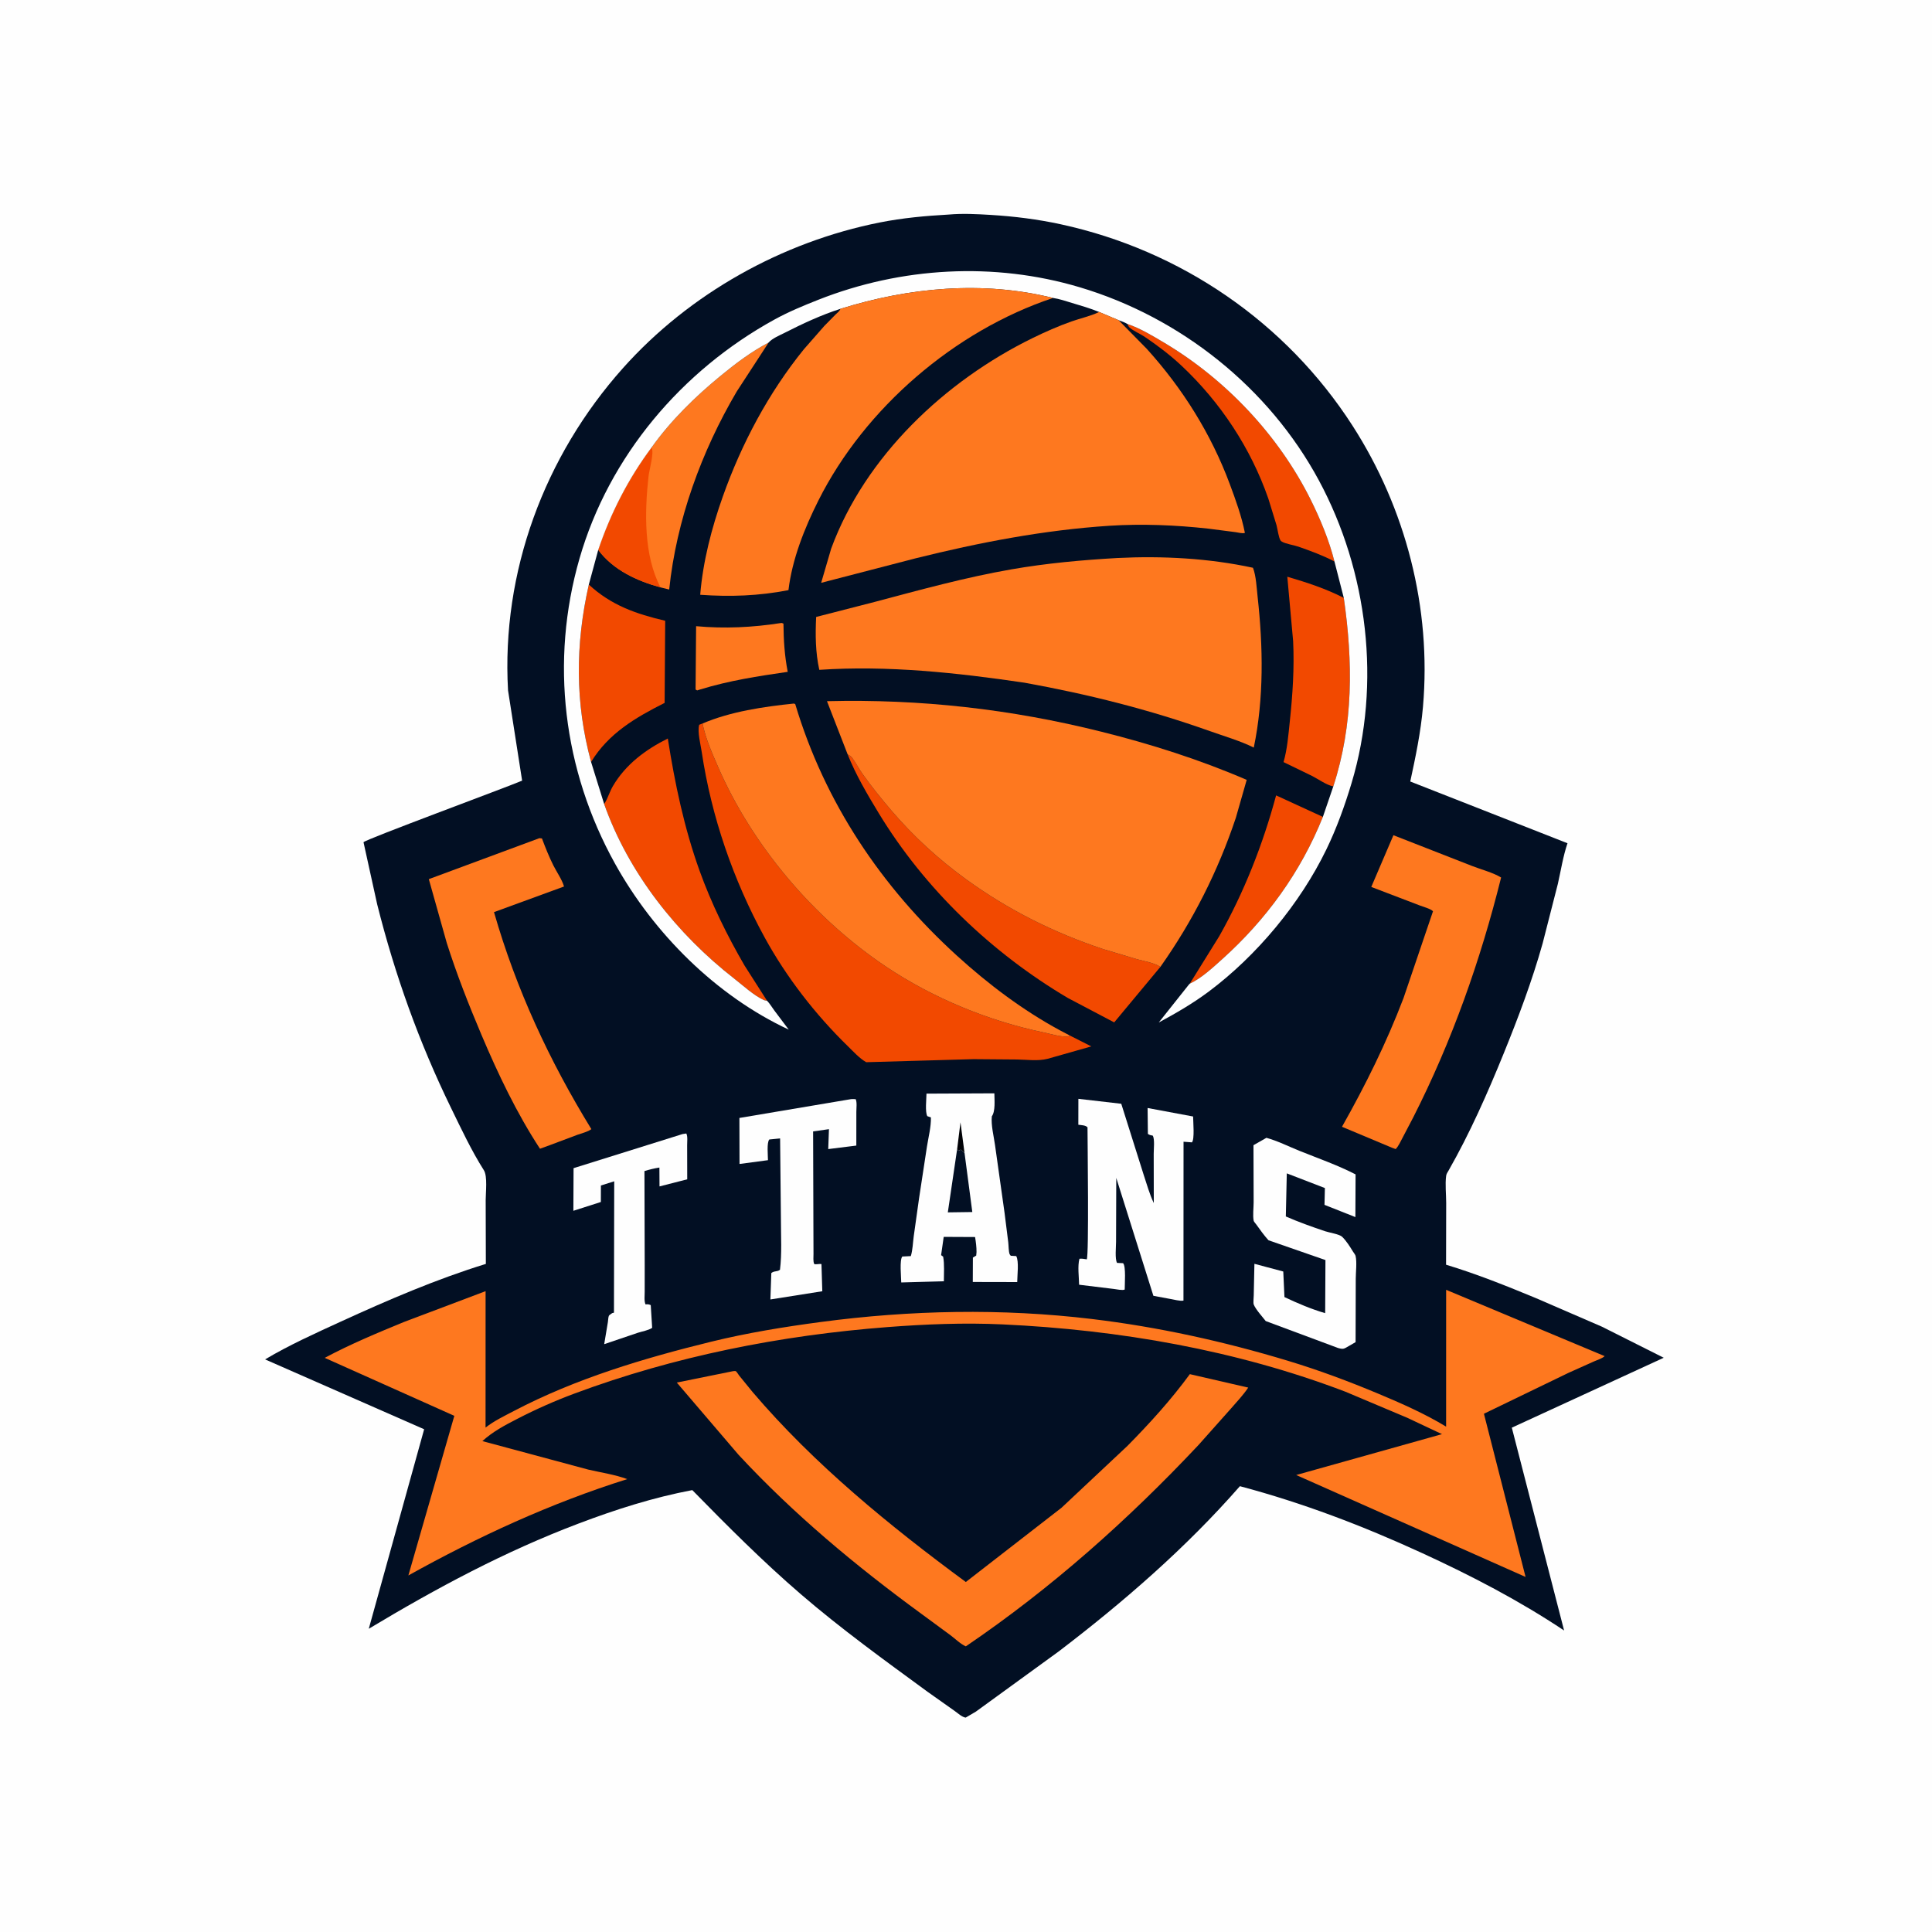
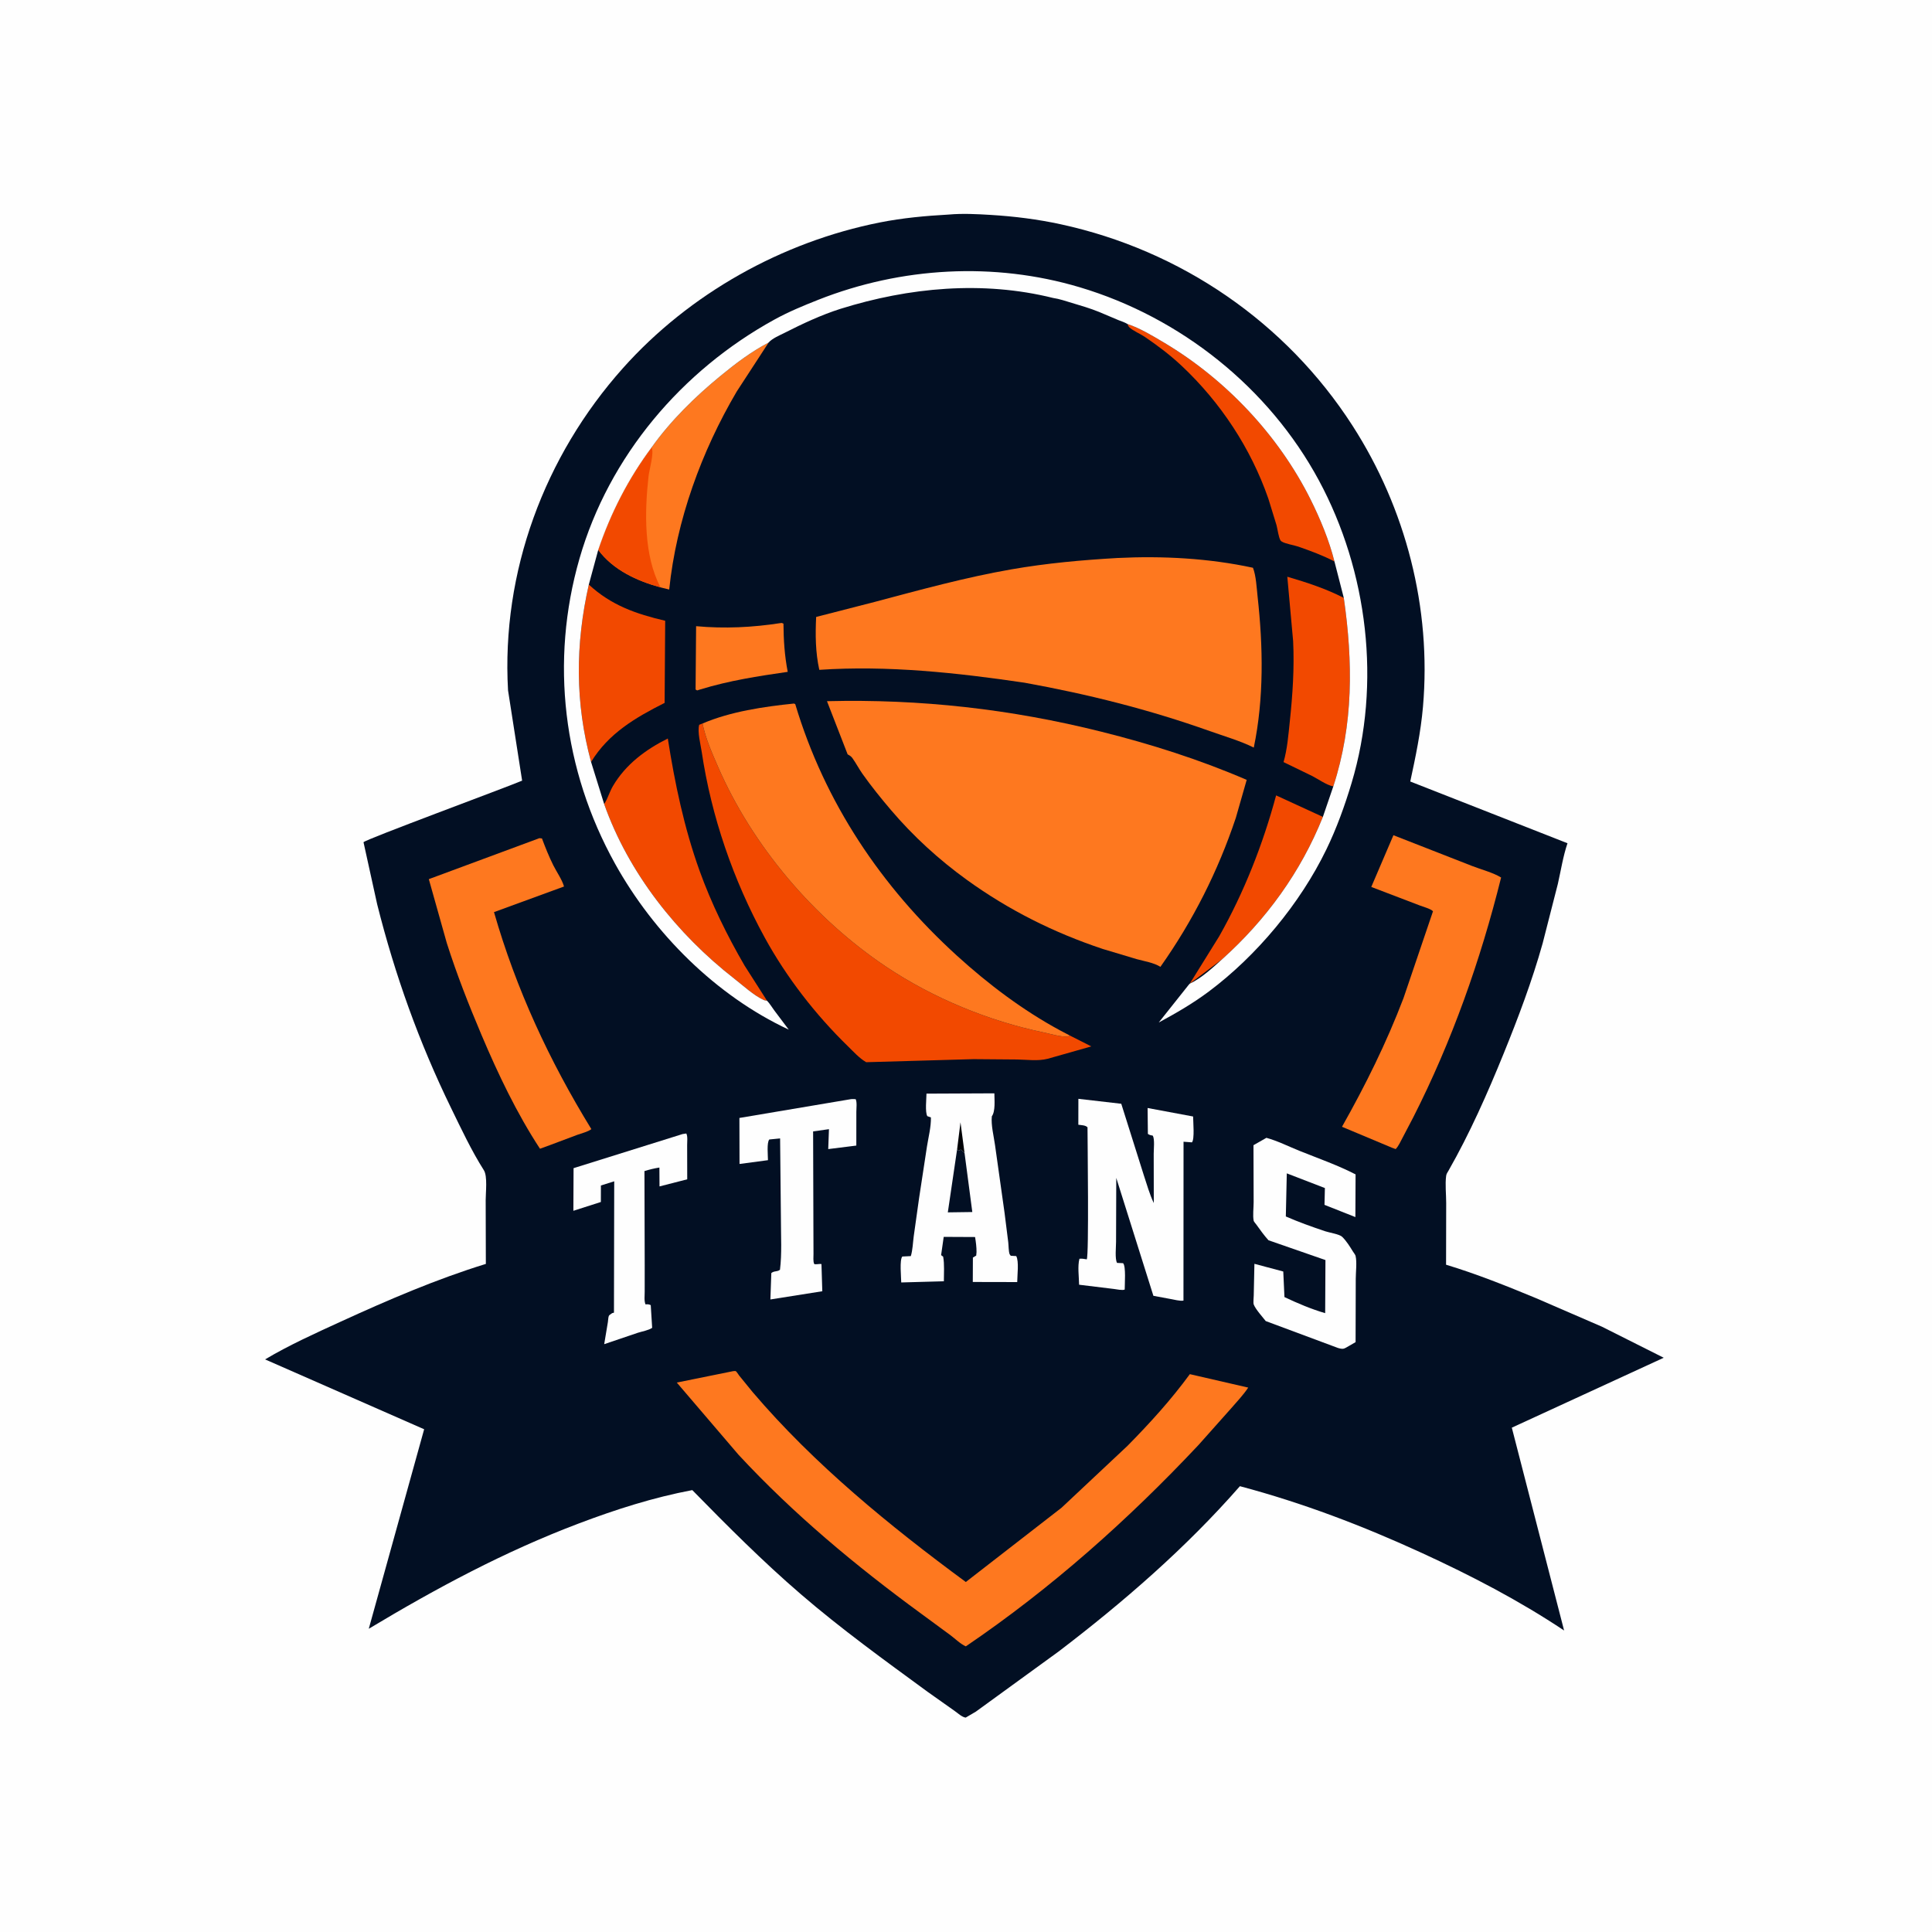
<svg xmlns="http://www.w3.org/2000/svg" version="1.1" style="display: block;" viewBox="0 0 2048 2048" width="1024" height="1024">
  <path transform="translate(0,0)" fill="rgb(254,254,254)" d="M -0 -0 L 2048 0 L 2048 2048 L -0 2048 L -0 -0 z" />
  <path transform="translate(0,0)" fill="rgb(2,15,35)" d="M 1005.7 227.437 C 1020.12 226.13 1035.73 226.924 1050.21 227.814 C 1075.3 229.354 1099.86 232.413 1124.45 237.746 C 1251.58 265.323 1363.12 341.605 1433.62 451.074 C 1490.29 539.065 1517.52 644.706 1508.41 749.263 C 1506.06 776.207 1500.62 802.048 1494.94 828.429 L 1661.61 893.869 C 1656.92 907.652 1654.63 922.657 1651.41 936.864 L 1635.23 1000.13 C 1624.02 1040.08 1609.41 1078.72 1593.81 1117.12 C 1576.81 1158.95 1557.94 1201.62 1535.5 1240.91 C 1534.41 1242.82 1533.26 1244.24 1532.97 1246.5 C 1531.79 1255.59 1533.02 1265.94 1533.02 1275.17 L 1532.89 1340.65 C 1565.3 1350.44 1597.19 1363.23 1628.45 1376.19 L 1698.17 1406.38 L 1763.63 1439.27 L 1602.59 1513.39 L 1658.01 1728.4 C 1610.06 1696.44 1559.37 1670.15 1507.07 1646.13 C 1444.51 1617.4 1380.95 1593.14 1314.35 1575.43 C 1257.2 1640.75 1191.08 1698.13 1122.12 1750.71 L 1034.43 1814.42 L 1023.66 1820.73 C 1019.73 1820.26 1015.22 1815.93 1011.91 1813.63 L 983.174 1793.3 C 937.651 1759.98 891.799 1726.83 849 1689.99 C 808.507 1655.15 771.207 1617.69 733.864 1579.57 C 692.368 1587.42 652.802 1600.07 613.366 1615 C 534.768 1644.75 462.819 1683.41 390.913 1726.56 L 449.616 1515.07 L 281.01 1441.02 C 306.364 1425.9 334.474 1413.23 361.307 1400.94 C 411.045 1378.16 462.672 1355.91 515.02 1339.8 L 514.844 1272.12 C 514.822 1264.38 516.956 1246.85 512.919 1240.49 C 499.823 1219.89 488.833 1196.43 478.127 1174.47 C 444.207 1104.91 418.684 1033.64 399.826 958.619 L 385.337 892.791 C 386.724 890.051 536.53 834.726 553.476 827.521 L 538.537 731.771 C 531.419 606.315 577.032 483.557 660.37 390.203 C 730.836 311.269 829.004 256.386 932.72 235.803 C 956.896 231.005 981.143 228.812 1005.7 227.437 z" />
  <path transform="translate(0,0)" fill="rgb(254,120,31)" d="M 827.397 660.5 C 829.293 660.294 828.244 660.219 830.5 661.08 C 830.656 678.741 831.664 694.777 835.015 712.185 C 803.182 716.81 773.068 721.416 742.249 730.861 L 739 731.884 L 737.345 730.889 L 737.906 663.782 C 767.934 666.562 797.656 665.097 827.397 660.5 z" />
-   <path transform="translate(0,0)" fill="rgb(242,73,0)" d="M 1261.22 1042.72 L 1292.44 992.437 C 1318.85 945.706 1338.77 894.961 1352.73 843.145 L 1402.31 865.939 C 1378.91 924.363 1342.31 974.772 1295.6 1016.75 C 1285.8 1025.55 1273.27 1037.22 1261.22 1042.72 z" />
+   <path transform="translate(0,0)" fill="rgb(242,73,0)" d="M 1261.22 1042.72 L 1292.44 992.437 C 1318.85 945.706 1338.77 894.961 1352.73 843.145 L 1402.31 865.939 C 1378.91 924.363 1342.31 974.772 1295.6 1016.75 z" />
  <path transform="translate(0,0)" fill="rgb(242,73,0)" d="M 1195.08 343.415 C 1208.62 347.952 1222.22 356.206 1234.47 363.507 C 1299.57 402.337 1355.42 461.588 1389.25 529.43 C 1399.46 549.9 1409.05 573.008 1414.58 595.212 C 1402.62 588.873 1388.92 583.847 1376.13 579.406 C 1371.41 577.768 1362.5 576.505 1358.65 574.027 C 1358.17 573.718 1357.69 573.352 1357.39 572.866 C 1355.29 569.449 1354.3 560.953 1353.2 556.841 L 1344.48 528.533 C 1325.89 475.074 1293.82 426.531 1252.6 387.789 C 1240.35 376.275 1227.22 366.389 1213.33 356.96 C 1208.71 353.823 1200.59 350.449 1197.01 346.844 C 1196.08 345.914 1195.72 344.558 1195.08 343.415 z" />
  <path transform="translate(0,0)" fill="rgb(254,254,254)" d="M 723.537 1202.15 L 727.5 1201.55 C 729.158 1204.45 728.395 1210.44 728.407 1213.84 L 728.488 1250.12 L 699.112 1257.65 L 698.992 1237.64 C 693.519 1238.5 688.443 1239.77 683.146 1241.38 L 683.414 1341.3 L 683.395 1369.31 C 683.391 1373.47 682.689 1378.77 684.218 1382.68 C 686.674 1382.57 687.541 1382.41 689.812 1383.5 L 691.325 1407.56 C 687.444 1410.25 680.694 1411.31 676.123 1412.8 L 640.477 1424.88 L 644.392 1401.41 C 644.686 1399.63 644.738 1396.1 645.5 1394.68 C 645.88 1393.97 648.23 1392.52 648.971 1391.94 L 650.826 1391.5 L 651.102 1252.22 L 636.985 1256.67 L 636.944 1274.16 L 607.8 1283.49 L 608.007 1238.3 L 723.537 1202.15 z" />
  <path transform="translate(0,0)" fill="rgb(254,254,254)" d="M 900.653 1165.38 C 902.784 1164.89 904.828 1165.08 907 1165.14 C 908.645 1168.03 907.766 1175.07 907.763 1178.57 L 907.735 1214.36 L 877.957 1218.08 L 878.729 1196.96 L 861.935 1199.35 L 862.252 1303.58 L 862.344 1329.15 C 862.369 1332.19 861.811 1337.01 863.016 1339.7 C 863.576 1340.95 868.749 1339.38 870.783 1340 L 871.675 1368.77 L 816.651 1377.48 L 817.63 1349.5 C 820.796 1346.88 823.646 1348.44 826.811 1346 C 828.971 1328.83 827.777 1310.42 827.815 1293.1 L 826.944 1206.77 L 815.5 1207.9 C 812.635 1211.08 814.068 1224.94 814.071 1229.83 L 783.93 1233.84 L 783.803 1185.08 L 900.653 1165.38 z" />
  <path transform="translate(0,0)" fill="rgb(242,73,0)" d="M 624.175 619.681 C 647.825 641.589 674.195 650.787 705.129 658.03 L 704.532 745.09 C 673.605 760.697 645.148 777.302 626.564 807.719 C 609.497 744.952 609.866 682.81 624.175 619.681 z" />
  <path transform="translate(0,0)" fill="rgb(242,73,0)" d="M 1413.35 833.65 C 1406.06 832.134 1397.83 826.148 1391.18 822.703 L 1360.6 807.853 C 1364.56 794.306 1365.74 778.998 1367.22 765 C 1370.24 736.595 1372.15 708.262 1370.78 679.674 L 1364.6 611.353 C 1385.19 617.43 1405.36 623.915 1424.49 633.798 C 1434.2 701.587 1434.81 767.759 1413.35 833.65 z" />
  <path transform="translate(0,0)" fill="rgb(254,120,31)" d="M 690.81 474.174 C 711.058 445.804 736.913 420.484 763.796 398.442 C 779.9 385.238 796.199 372.863 814.702 363.174 L 814.111 364.14 L 780.96 415.042 C 743.577 478.534 716.986 551.476 709.378 624.923 L 700.192 622.663 C 675.262 615.798 649.876 604.194 634.157 582.913 C 647.389 543.802 666.098 507.24 690.81 474.174 z" />
  <path transform="translate(0,0)" fill="rgb(242,73,0)" d="M 690.81 474.174 C 693.484 480.909 688.305 497.37 687.425 505.344 C 683.322 542.517 682.248 588.776 700.192 622.663 C 675.262 615.798 649.876 604.194 634.157 582.913 C 647.389 543.802 666.098 507.24 690.81 474.174 z" />
  <path transform="translate(0,0)" fill="rgb(254,254,254)" d="M 1342.45 1206.14 C 1354.21 1209.34 1365.97 1215.31 1377.35 1219.88 C 1397.25 1227.89 1417.9 1235.06 1436.97 1244.9 L 1436.76 1290.16 L 1404.02 1277.19 L 1404.44 1259.39 L 1364.05 1243.81 L 1363.03 1289.5 C 1376.5 1295.39 1390.8 1300.51 1404.74 1305.18 C 1409.05 1306.63 1419.88 1308.29 1422.7 1311.02 C 1427.24 1315.42 1430.94 1321.41 1434.23 1326.76 C 1434.89 1327.83 1436.69 1330.09 1436.96 1331.26 C 1438.54 1338.01 1437.17 1348.36 1437.16 1355.49 L 1436.98 1422.71 L 1429.97 1426.77 C 1424.62 1429.8 1424.34 1430.57 1418.45 1428.95 L 1341.72 1400.38 C 1338.21 1395.87 1331.04 1388 1329.02 1382.85 C 1328.31 1381.03 1329.02 1375.25 1329.02 1373.11 L 1329.73 1339.7 L 1360.32 1347.86 L 1361.57 1374.96 C 1374.95 1381.31 1390.48 1387.93 1404.74 1391.99 L 1405.03 1335.71 L 1344.65 1314.73 C 1340.01 1309.59 1335.86 1303.84 1331.85 1298.2 C 1331.29 1297.42 1329.15 1294.98 1328.97 1294.13 C 1327.82 1288.61 1328.93 1280.2 1328.91 1274.42 L 1328.74 1213.96 L 1342.45 1206.14 z" />
  <path transform="translate(0,0)" fill="rgb(242,73,0)" d="M 640.443 852.349 L 641.428 850.706 C 644.649 845.165 646.41 838.899 649.726 833.255 C 663.24 810.256 684.397 794.573 707.905 782.851 C 715.375 830.454 725.22 877.528 741.558 922.975 C 754.009 957.608 770.789 991.805 789.301 1023.61 L 813.069 1060.79 C 811.719 1060.65 810.751 1060.57 809.5 1060 C 798.931 1055.17 787.721 1044.72 778.467 1037.51 C 717.641 990.139 666.332 925.524 640.443 852.349 z" />
-   <path transform="translate(0,0)" fill="rgb(242,73,0)" d="M 898.539 799.675 C 900.68 800.81 902.155 801.635 903.6 803.641 C 907.437 808.966 910.446 814.915 914.268 820.311 C 923.632 833.532 933.844 846.18 944.333 858.519 C 967.991 886.35 995.342 911.358 1024.95 932.718 C 1069.48 964.834 1116.92 988.565 1169 1005.95 L 1205 1016.74 C 1213.23 1019 1222.81 1020.39 1230.1 1024.88 L 1181.09 1083.78 L 1131.9 1057.87 C 1051.31 1010.15 980.398 942.389 931.667 862.287 C 919.501 842.29 907.222 821.444 898.539 799.675 z" />
  <path transform="translate(0,0)" fill="rgb(254,254,254)" d="M 982.109 1159.3 L 1054.07 1158.98 C 1054.12 1165.68 1055.35 1177.96 1051.38 1183.36 C 1050.43 1192.88 1053.46 1204.36 1054.78 1213.97 L 1064.85 1285.52 L 1068.8 1316.98 C 1069.21 1320.45 1069.09 1326.46 1070.24 1329.5 C 1070.49 1330.15 1071.08 1330.61 1071.5 1331.16 L 1077.24 1331.5 C 1080.32 1336.92 1078.31 1352.29 1078.29 1359.05 L 1031.2 1358.95 L 1031.31 1333.1 L 1034.02 1331.45 L 1034.82 1331 L 1035.16 1327.25 C 1035.18 1321.77 1034.49 1316.7 1033.63 1311.3 L 1000.37 1311.14 L 997.614 1330.5 L 999.784 1332.11 C 1001.3 1340.36 1000.49 1349.78 1000.54 1358.2 L 955.347 1359.45 C 955.302 1353.87 953.397 1335.46 956.5 1331.96 L 965.51 1331.52 C 967.499 1325.03 967.69 1317.29 968.596 1310.51 L 974.278 1270 L 982.61 1215.38 C 984.179 1205.43 987.043 1194.53 986.816 1184.5 L 983 1183.18 C 980.459 1178.79 982.088 1164.93 982.109 1159.3 z" />
  <path transform="translate(0,0)" fill="rgb(1,2,6)" d="M 1014.58 1218.31 L 1018.15 1189.69 L 1022.45 1222.21 L 1018.5 1218.67 L 1016 1219.81 L 1014.58 1218.31 z" />
  <path transform="translate(0,0)" fill="rgb(2,15,35)" d="M 1014.58 1218.31 L 1016 1219.81 L 1018.5 1218.67 L 1022.45 1222.21 L 1030.69 1284.8 L 1004.73 1285.16 L 1014.58 1218.31 z" />
  <path transform="translate(0,0)" fill="rgb(254,254,254)" d="M 1143.13 1164.8 L 1188.59 1170.04 L 1212.43 1245.62 C 1215.72 1255.5 1218.57 1265.89 1223.07 1275.3 L 1222.98 1223.1 C 1222.97 1218.14 1224.19 1207.74 1222.02 1203.83 C 1219.78 1203.42 1218.76 1203.26 1216.8 1202 L 1216.5 1174.53 L 1264.74 1183.53 C 1264.76 1188.93 1266.5 1207.71 1263.5 1210.95 L 1254.6 1210.28 L 1254.52 1378.71 C 1250.46 1379.33 1244.88 1377.65 1240.76 1376.98 L 1222.65 1373.62 L 1183.29 1248.62 L 1183.07 1316.38 C 1183.08 1321.6 1181.7 1334.64 1184.13 1338.72 L 1190.5 1339.02 C 1193.74 1342.25 1192.19 1361.43 1192.24 1366.99 C 1189.68 1368.11 1183.69 1366.67 1180.6 1366.33 L 1143.89 1361.86 C 1143.76 1353.58 1142.14 1342.2 1144.25 1334.32 C 1146.73 1334.13 1148.72 1334.34 1151.13 1334.81 L 1152 1334.99 C 1154.44 1331.06 1152.84 1210.75 1152.8 1195 C 1150.7 1192.68 1146.21 1192.75 1143.08 1192.27 L 1143.13 1164.8 z" />
  <path transform="translate(0,0)" fill="rgb(254,120,31)" d="M 571.776 888.5 L 574.5 888.781 C 578.103 898.453 581.93 908 586.527 917.248 C 589.988 924.211 595.818 932.378 597.879 939.737 L 523.655 966.885 C 547.193 1048.77 582.392 1124.52 626.882 1196.94 C 623.002 1199.85 616.571 1201.29 612 1202.96 L 582.723 1213.96 L 572.408 1217.71 C 547.74 1180.11 527.89 1138.32 510.4 1097.03 C 496.81 1064.95 484.193 1032.87 473.619 999.657 L 454.562 931.931 L 571.776 888.5 z" />
  <path transform="translate(0,0)" fill="rgb(254,120,31)" d="M 1477.09 885.364 L 1560.52 917.986 C 1569.88 921.661 1582.79 924.955 1591.24 930.214 C 1569.37 1018.04 1539.12 1103.69 1498.08 1184.47 L 1486.89 1205.84 C 1484.7 1209.93 1482.68 1214.68 1479.5 1218.07 L 1475.73 1216.71 L 1422.57 1194.43 C 1447.46 1150.33 1469.71 1105.44 1487.76 1058.08 L 1519.04 965.995 C 1516.69 963.333 1508.63 961.248 1505.14 959.878 L 1453.61 940.196 L 1477.09 885.364 z" />
  <path transform="translate(0,0)" fill="rgb(242,73,0)" d="M 1134.05 1097.68 L 1156.85 1109.23 L 1110.5 1122.38 C 1100.22 1124.98 1088.82 1123.29 1078.27 1123.11 L 1032.02 1122.74 L 918.205 1125.98 C 911 1121.85 904.799 1114.89 898.872 1109.12 C 864.437 1075.57 833.684 1035.98 810.578 993.762 C 777.295 932.948 754.076 865.574 743.83 796.948 C 742.707 789.424 739.075 775.522 741.201 768.272 L 744.72 766.95 C 747.807 782.464 754.859 798.388 761.146 812.846 C 797.786 897.107 863.359 974.051 939.788 1025.07 C 989.3 1058.12 1047.94 1082.26 1106.19 1094.38 C 1113.37 1095.88 1124.43 1099.38 1131.59 1098.7 C 1132.8 1098.58 1132.92 1098.33 1134.05 1097.68 z" />
  <path transform="translate(0,0)" fill="rgb(254,120,31)" d="M 744.72 766.95 C 774.333 754.251 809.848 749.038 841.674 745.789 L 842.996 746.413 C 874.176 850.594 934.199 940.104 1014.42 1013.08 C 1047.47 1043.14 1084.26 1070.96 1123.7 1092.25 L 1134.05 1097.68 C 1132.92 1098.33 1132.8 1098.58 1131.59 1098.7 C 1124.43 1099.38 1113.37 1095.88 1106.19 1094.38 C 1047.94 1082.26 989.3 1058.12 939.788 1025.07 C 863.359 974.051 797.786 897.107 761.146 812.846 C 754.859 798.388 747.807 782.464 744.72 766.95 z" />
  <path transform="translate(0,0)" fill="rgb(254,254,254)" d="M 813.069 1060.79 C 815.935 1063.7 818.458 1068 820.928 1071.31 L 836.093 1091.45 C 758.962 1055.43 693.081 989.55 651.944 915.493 C 596.863 816.332 582.903 701.119 614.291 592.094 C 645.546 483.533 722.72 392.635 821.217 338.601 C 836.013 330.484 851.727 323.981 867.406 317.791 C 955.382 283.061 1053.58 277.405 1144.5 304.494 C 1251.45 336.356 1345.11 410.93 1398.1 509.287 C 1450 605.63 1464.31 724.806 1432.73 830.051 C 1425.52 854.052 1416.93 877.931 1405.98 900.5 C 1378.24 957.711 1332.33 1012.95 1281.41 1051.04 C 1264.54 1063.66 1246.88 1073.89 1228.35 1083.87 L 1260.1 1043.91 L 1261.22 1042.72 C 1273.27 1037.22 1285.8 1025.55 1295.6 1016.75 C 1342.31 974.772 1378.91 924.363 1402.31 865.939 L 1413.35 833.65 C 1434.81 767.759 1434.2 701.587 1424.49 633.798 L 1414.58 595.212 C 1409.05 573.008 1399.46 549.9 1389.25 529.43 C 1355.42 461.588 1299.57 402.337 1234.47 363.507 C 1222.22 356.206 1208.62 347.952 1195.08 343.415 C 1192.23 341.675 1188.87 340.611 1185.75 339.406 L 1165.15 330.699 C 1155.72 326.859 1146.01 324.021 1136.26 321.118 C 1129.71 319.167 1123.08 316.827 1116.3 315.845 C 1041.71 297.3 963.486 304.657 890.812 327.408 C 870.622 333.837 850.748 343.132 831.856 352.75 C 826.471 355.491 818.683 358.605 814.702 363.174 C 796.199 372.863 779.9 385.238 763.796 398.442 C 736.913 420.484 711.058 445.804 690.81 474.174 C 666.098 507.24 647.389 543.802 634.157 582.913 L 624.175 619.681 C 609.866 682.81 609.497 744.952 626.564 807.719 L 640.443 852.349 C 666.332 925.524 717.641 990.139 778.467 1037.51 C 787.721 1044.72 798.931 1055.17 809.5 1060 C 810.751 1060.57 811.719 1060.65 813.069 1060.79 z" />
-   <path transform="translate(0,0)" fill="rgb(254,120,31)" d="M 890.812 327.408 C 963.486 304.657 1041.71 297.3 1116.3 315.845 C 1012.23 350.455 916.725 432.486 867.479 530.681 C 852.689 560.171 839.758 592.697 835.795 625.584 C 804.081 631.712 774.319 632.762 742.249 630.496 C 745.148 595.047 754.348 559.801 766.207 526.345 C 786.048 470.368 814.651 416.523 852.102 370.283 L 873.867 345.456 L 885.805 333.323 C 887.637 331.537 890.121 329.869 890.812 327.408 z" />
  <path transform="translate(0,0)" fill="rgb(254,120,31)" d="M 777.026 1453.5 C 778.028 1453.5 779.095 1453.15 780.032 1453.5 C 780.519 1453.68 783.221 1457.72 783.65 1458.28 L 797.879 1475.73 C 862.976 1552.17 943.168 1617.6 1023.81 1676.99 L 1125.33 1598.22 L 1195.27 1532.58 C 1219.06 1508.39 1241.24 1484.06 1261.29 1456.66 L 1323.17 1470.91 C 1317.97 1478.73 1311.09 1485.93 1304.93 1493.05 L 1270.47 1531.75 C 1195.91 1611.12 1114.06 1683.96 1023.83 1745.2 C 1018.38 1742.89 1012.48 1737.12 1007.68 1733.5 L 976.534 1710.6 C 907.353 1660.03 841.09 1604.92 782.752 1541.97 L 717.428 1465.57 L 777.026 1453.5 z" />
  <path transform="translate(0,0)" fill="rgb(254,120,31)" d="M 1184.49 591.5 C 1232.18 589.136 1281.5 591.735 1328.2 601.858 C 1331.56 610.485 1332.1 623.393 1333.13 632.701 C 1338.95 685.342 1339.91 740.349 1329.07 792.457 C 1314.75 785.334 1297.48 780.329 1282.38 774.962 C 1217.85 752.027 1153.35 735.888 1086.04 723.694 C 1014.49 713.128 940.873 705.175 868.5 710.059 C 864.375 691.349 864.256 673.001 865.152 653.995 L 927.246 638.041 C 975.239 625.312 1023.05 612.107 1072.03 603.559 C 1109.43 597.029 1146.64 593.683 1184.49 591.5 z" />
-   <path transform="translate(0,0)" fill="rgb(254,120,31)" d="M 1165.15 330.699 L 1185.75 339.406 L 1215.62 369.767 C 1253.72 411.903 1283.81 459.925 1303.65 513.221 C 1309.89 529.984 1316.18 547.292 1319.64 564.866 C 1317.22 565.836 1312.43 564.465 1309.8 564.107 L 1280.75 560.367 C 1246.43 556.586 1210.65 555.084 1176.12 557.324 C 1106.73 561.827 1038.04 575.063 970.621 591.832 L 870.469 617.814 L 881.092 581.5 C 917.253 483.456 1001.9 403.829 1094.32 358.5 C 1107.9 351.842 1121.87 345.658 1136.14 340.639 C 1145.26 337.429 1155.69 335.152 1164.37 331.076 L 1165.15 330.699 z" />
-   <path transform="translate(0,0)" fill="rgb(254,120,31)" d="M 1532.97 1367.26 L 1701.01 1437.55 C 1698.37 1440.08 1693.25 1441.59 1689.89 1443.08 L 1662.68 1455.27 L 1573.03 1498.63 L 1617.17 1671.62 L 1374.02 1563.58 L 1528.57 1520.25 L 1491.8 1502.93 L 1426.28 1475.31 C 1310.64 1431.15 1186.19 1409.64 1062.81 1403.91 C 1022.08 1402.02 981.118 1403.67 940.5 1406.79 C 827.54 1415.47 715.094 1437.69 608.764 1477.29 C 588 1485.02 567.925 1493.93 548.242 1504.1 C 534.982 1510.94 522.446 1517.51 511.345 1527.63 L 623.667 1557.85 C 637.093 1560.95 652.038 1563.16 664.916 1567.91 C 584.075 1593.32 506.83 1628.86 432.88 1670.05 L 481.603 1500.84 L 344.251 1439.38 C 371.327 1424.9 399.898 1412.98 428.275 1401.33 L 514.75 1368.67 L 514.707 1513.3 C 523.759 1506.16 534.622 1501.02 544.82 1495.66 C 610.052 1461.42 682.691 1439.72 753.992 1422.24 C 792.129 1412.89 831.017 1406.58 869.917 1401.39 C 964.975 1388.71 1061.96 1386.76 1157.3 1398.18 C 1228.03 1406.66 1297.33 1421.95 1365.45 1442.56 C 1398.15 1452.46 1429.6 1464.21 1461.08 1477.39 C 1485.64 1487.68 1510.13 1498.46 1532.94 1512.28 L 1532.97 1367.26 z" />
  <path transform="translate(0,0)" fill="rgb(254,120,31)" d="M 898.539 799.675 L 876.638 743.288 C 975.564 740.841 1071.48 751.62 1167.5 775.643 C 1219.95 788.765 1271.88 805.24 1321.55 826.694 L 1310.03 866.943 C 1291.05 923.694 1264.56 976.052 1230.1 1024.88 C 1222.81 1020.39 1213.23 1019 1205 1016.74 L 1169 1005.95 C 1116.92 988.565 1069.48 964.834 1024.95 932.718 C 995.342 911.358 967.991 886.35 944.333 858.519 C 933.844 846.18 923.632 833.532 914.268 820.311 C 910.446 814.915 907.437 808.966 903.6 803.641 C 902.155 801.635 900.68 800.81 898.539 799.675 z" />
</svg>